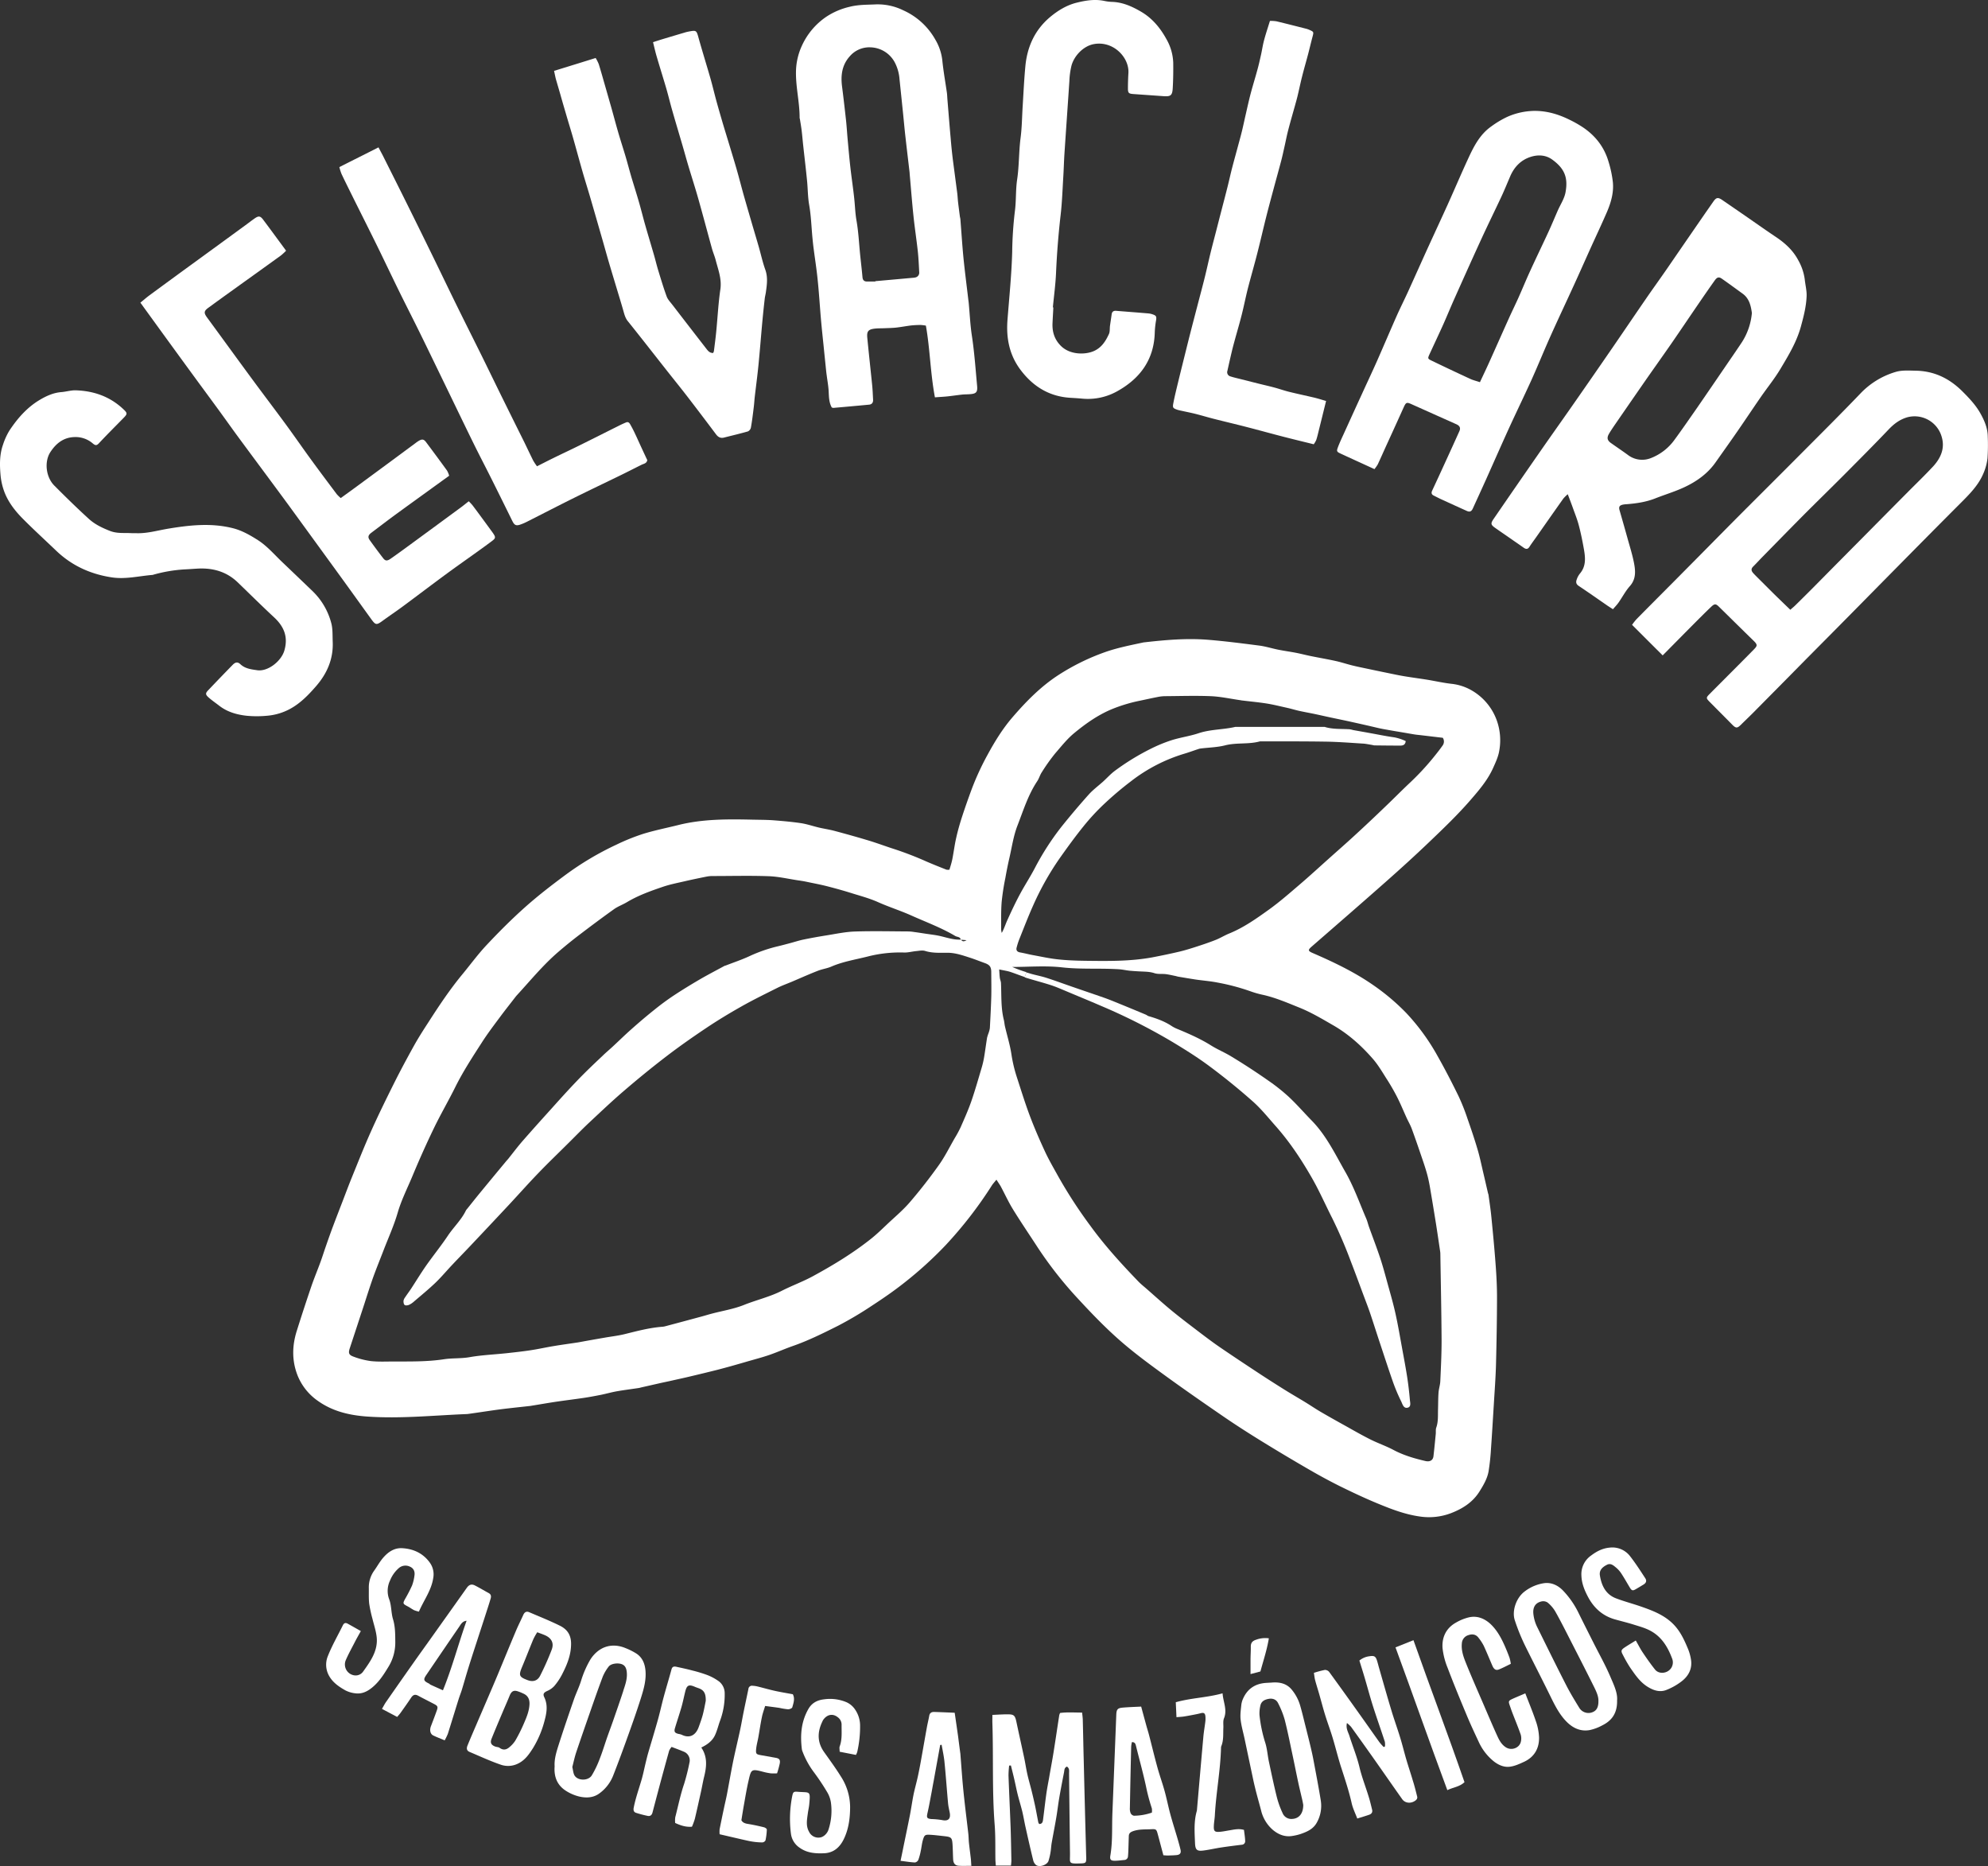
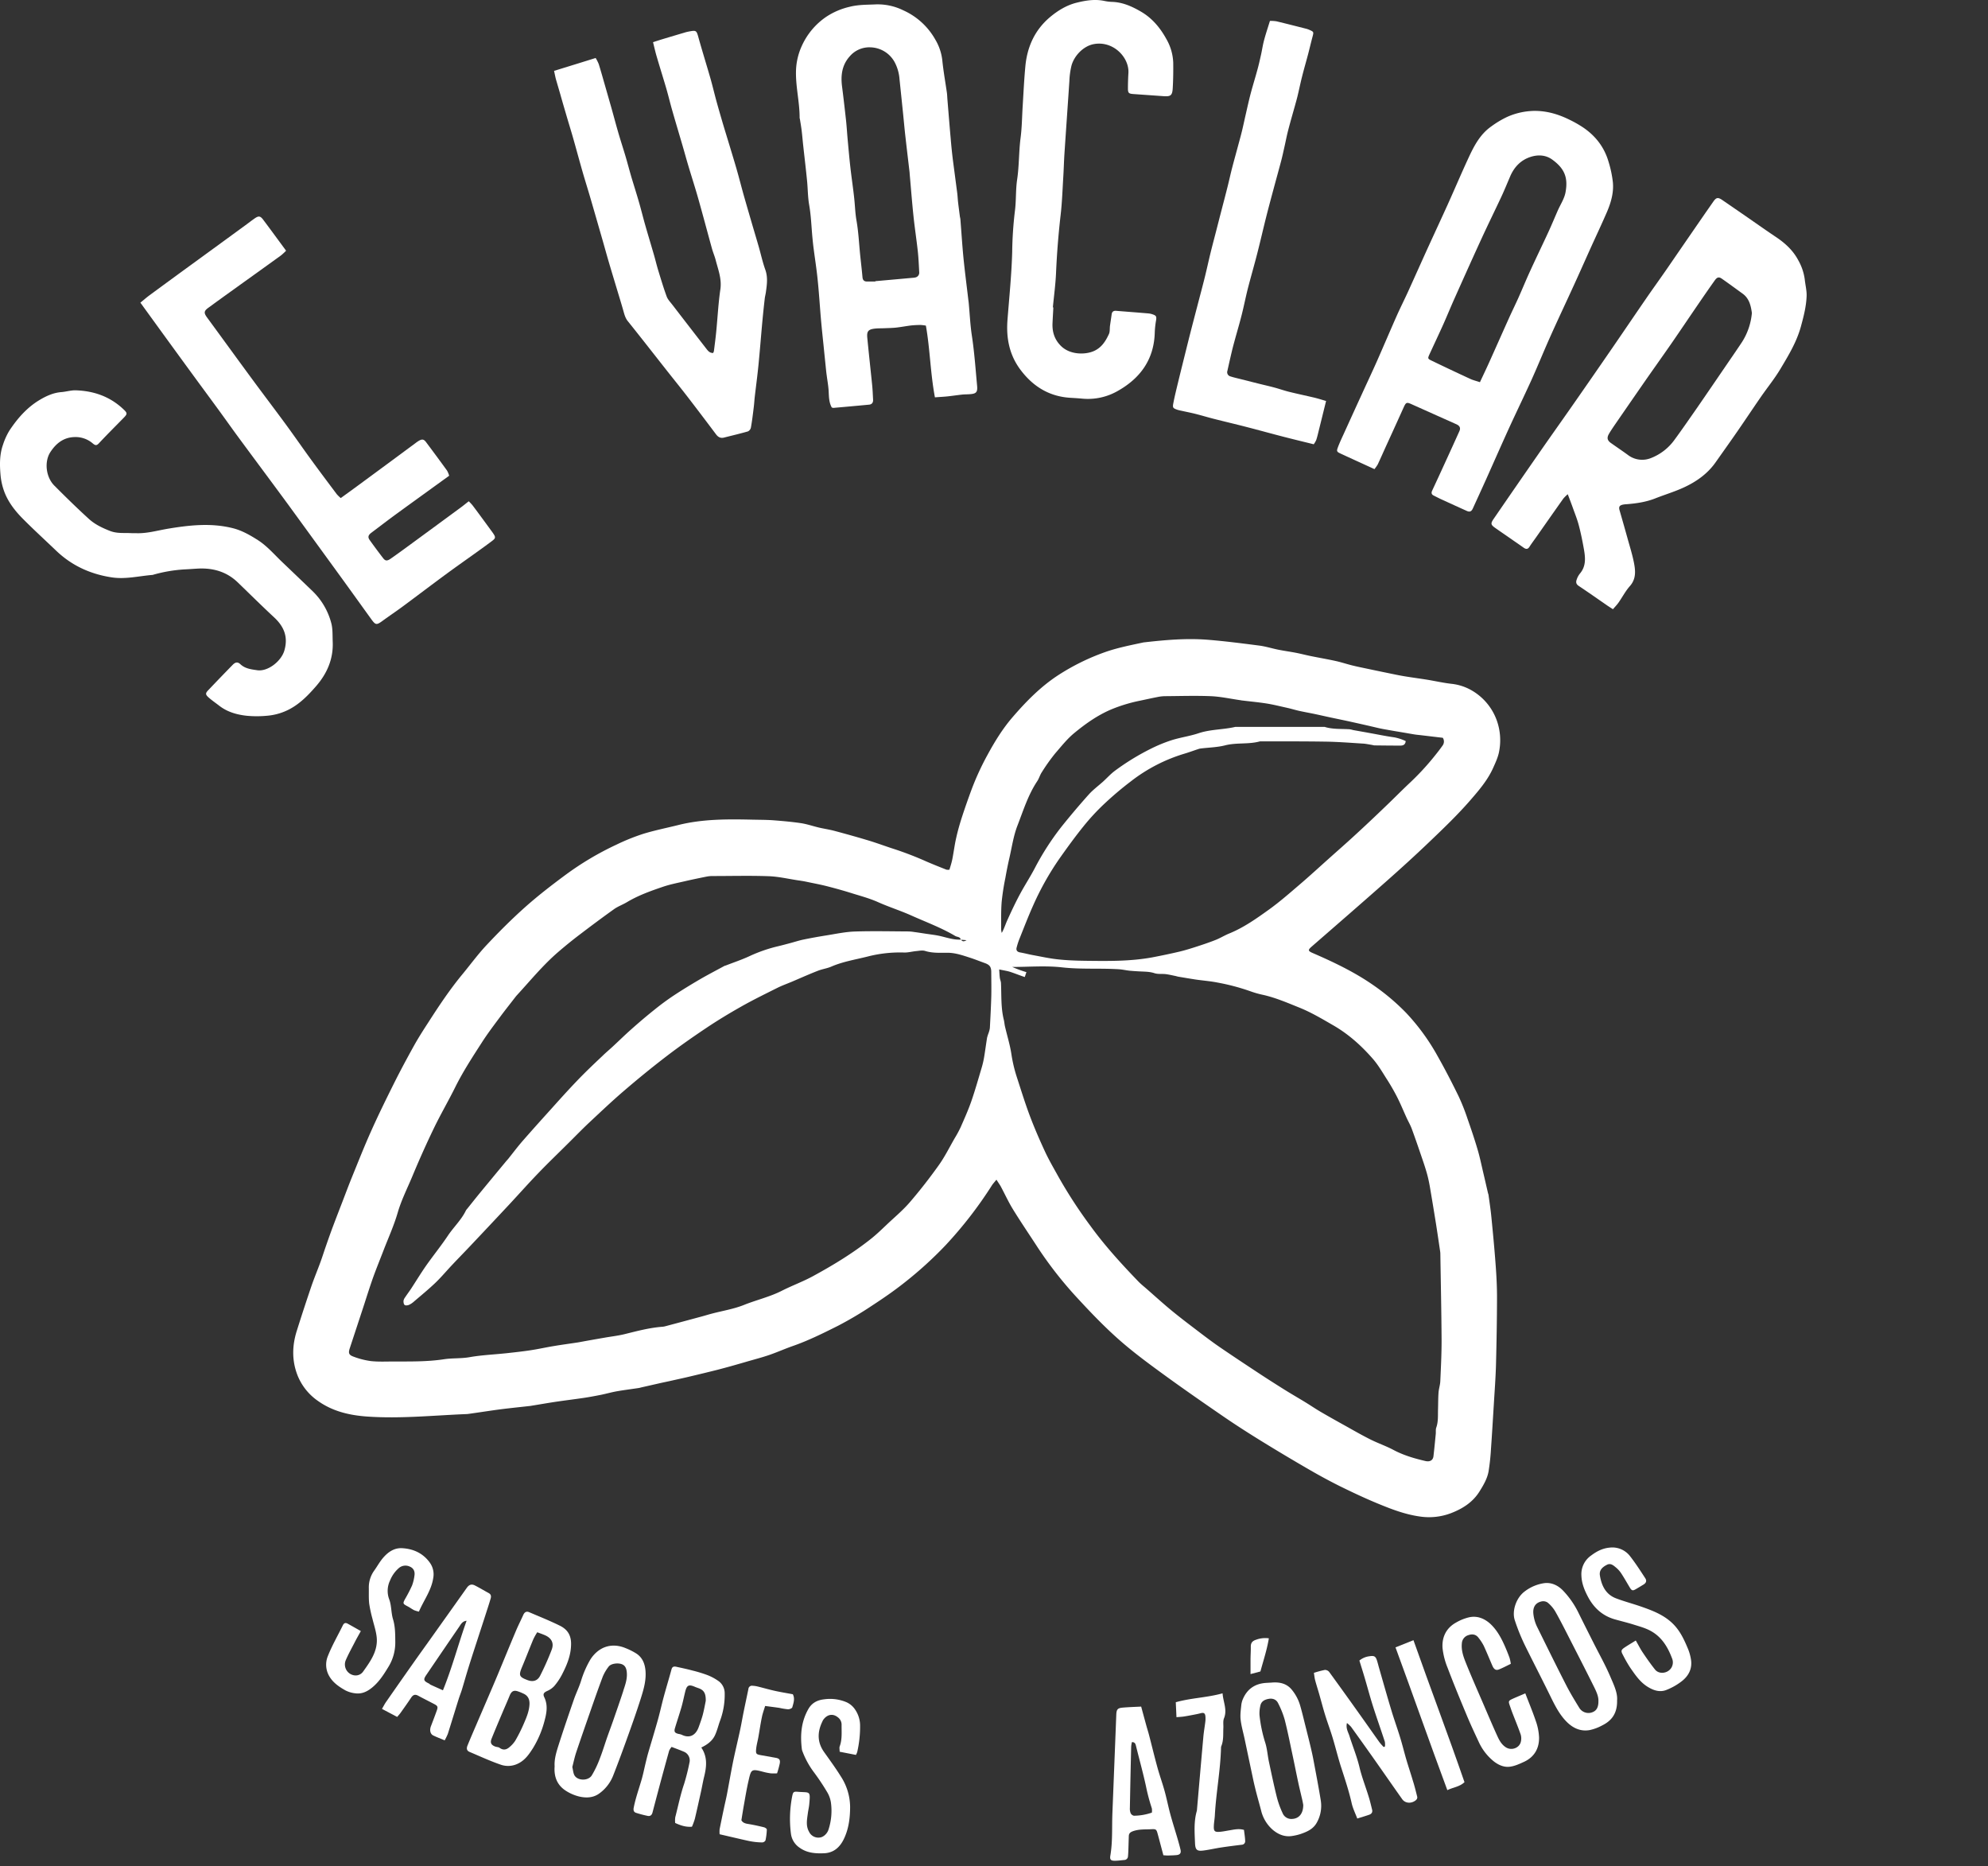
<svg xmlns="http://www.w3.org/2000/svg" viewBox="0 0 1389.17 1303.62">
  <rect x="0" y="0" width="1389.17" height="1303.62" fill="#333333" stroke="none" />
  <defs>
    <style>.cls-1{fill:#fff;}</style>
  </defs>
  <g id="Capa_2" data-name="Capa 2">
    <g id="Capa_1-2" data-name="Capa 1">
-       <path class="cls-1" d="M1389,304.91c-.07-5.76-2.26-10.94-5-15.86-3.3-6-8-10.93-12.86-15.78-9.09-9-19.69-14.08-32.46-14.3-4.67-.07-9.58-.46-13.94.83A55.7,55.7,0,0,0,1300,274.92c-13.52,14.11-27.38,27.88-41.18,41.73-14.91,15-29.93,29.91-44.87,44.89-12,12.07-23.92,24.22-35.92,36.29-11.46,11.59-23,23.1-34.43,34.68a42.78,42.78,0,0,0-3.15,4c7.14,7.14,14,14,21.39,21.35,7.53-7.6,14.47-14.64,21.44-21.66,4.13-4.13,8.25-8.29,12.48-12.32,2.37-2.24,3.25-2.13,5.42,0,8.1,7.95,16.17,15.95,24.3,23.86,2.91,2.83,2.38,3.58,0,6.06-10.25,10.43-20.61,20.72-30.91,31.09-2.45,2.5-2.44,2.86-.06,5.29,5.32,5.4,10.7,10.75,16,16.14,2.53,2.53,3.46,2.51,6,0,2.7-2.68,5.47-5.3,8.17-8q19.05-19.2,38-38.44,14.92-15,29.82-30.08c9.15-9.24,18.23-18.51,27.36-27.74,16.56-16.76,33.09-33.53,49.76-50.19,6.36-6.37,12.8-12.68,16.34-21.15a36.67,36.67,0,0,0,2.86-10.58A136,136,0,0,0,1389,304.91Zm-38.4,21.15c-5.65,6.09-11.65,11.84-17.5,17.73Q1318,359,1303,374.16q-18.33,18.48-36.64,37c-4,4-8,8-12.11,12-.93.91-2,1.73-3.22,2.84-3.85-3.72-7.55-7.27-11.21-10.86-4.42-4.37-8.82-8.79-13.24-13.2-.57-.59-1.13-1.17-1.66-1.79-1.26-1.48-1.34-2.87.12-4.32,2.15-2.13,4.17-4.37,6.27-6.52,10.09-10.27,20.12-20.56,30.26-30.75,9-9,18.12-17.88,27.1-26.89,10.38-10.45,20.79-20.86,30.95-31.53,3.79-4,7.84-7.07,13.13-8.62A19.71,19.71,0,0,1,1356,302.85C1359.74,311.94,1356.73,319.44,1350.63,326.06Z" />
      <path class="cls-1" d="M1261.12,195.2a37,37,0,0,0-4.59-13.49c-3.64-6.87-9.22-11.92-15.61-16.19s-12.58-8.64-18.86-13-12.33-8.48-18.49-12.73c-3.09-2.12-4.27-1.91-6.36,1.08l-5.58,8q-13.11,19-26.2,38.05c-5,7.28-10.22,14.45-15.22,21.73-7.81,11.34-15.52,22.73-23.31,34.07q-14,20.34-28.16,40.63c-7.4,10.62-14.92,21.15-22.3,31.78q-16.34,23.52-32.53,47.1c-2.42,3.49-2.33,4.3,1,6.64,4.34,3.06,8.71,6,13.07,9.07q3.35,2.29,6.67,4.64c1.54,1.09,2.86,1.36,4.1-.58,1.6-2.5,3.42-4.87,5.11-7.3,6.19-8.81,12.35-17.64,18.59-26.43a28.2,28.2,0,0,1,3.07-3c1.37,3.65,2.5,6.54,3.53,9.45,1.46,4.09,3.11,8.14,4.2,12.34,1.44,5.43,2.55,11,3.53,16.48,1.06,6,1.66,12-2.82,17.23a13.25,13.25,0,0,0-2.14,3.95c-.68,1.78-.63,3.29,1.32,4.58,6.8,4.53,13.46,9.22,20.17,13.85,1.13.76,2.26,1.47,3.79,2.45,1.35-1.6,2.77-3,3.91-4.65,2.67-3.79,4.81-8,7.86-11.43,4.57-5.14,4-10.91,2.84-16.7s-2.94-11.33-4.5-17q-2.71-9.71-5.5-19.36c-.65-2.29-.14-3.34,2.23-3.9a16.54,16.54,0,0,1,2.46-.3c6.93-.53,13.75-1.51,20.29-4.09,6.71-2.65,13.7-4.72,20.2-7.76,8.59-4,16.32-9.45,21.91-17.4,5.18-7.35,10.41-14.66,15.52-22.06,5.43-7.85,10.69-15.8,16.12-23.64,4.49-6.49,9.52-12.65,13.57-19.41,5.67-9.47,11.43-18.91,14.41-29.77,1.92-7,3.73-14,4-21.25C1262.57,203.08,1261.54,199.14,1261.12,195.2Zm-43.74,43.59c-3.82,5.8-7.79,11.49-11.7,17.22-6.78,9.91-13.53,19.84-20.37,29.72-5,7.16-9.92,14.32-15.08,21.34a36.62,36.62,0,0,1-16.89,13.06,16.41,16.41,0,0,1-15.94-2.41c-3.87-2.81-7.81-5.46-11.69-8.21-2.54-1.79-3-3.6-1.47-6.3,1.22-2.13,2.63-4.18,4-6.21q10.07-14.61,20.18-29.2c6.53-9.4,13.19-18.71,19.72-28.12,6.34-9.19,12.58-18.48,18.9-27.7,3.7-5.41,7.43-10.81,11.23-16.14,1.6-2.22,2.87-2.57,4.87-1.17,4.91,3.42,9.75,7,14.59,10.49,4.63,3.38,5.72,8.38,6.45,13.48A45.07,45.07,0,0,1,1217.38,238.79Z" />
      <path class="cls-1" d="M1181.51,1158.73c1.34,7-1.62,12.39-7.07,16.34a43.17,43.17,0,0,1-10.36,5.67c-4.51,1.61-8.83.12-12.85-2.4-5.27-3.28-8.59-8.31-12-13.18a92,92,0,0,1-5.09-8.86c-1.59-2.87-1.45-3.65,1.15-5.39,2.38-1.6,4.84-3,7.76-4.85,1.77,3.08,3.17,5.87,4.89,8.43,2.73,4.06,5.54,8.09,8.6,11.91,2.67,3.34,8.66,2.88,11.31-1.2a7.26,7.26,0,0,0,.51-6.73c-3-8-7.34-15.07-15.07-19.2-3.67-2-7.83-3.08-11.84-4.36-4.3-1.34-8.69-2.39-13-3.61-8.77-2.48-14.9-8.19-19-16.11-2.32-4.47-4.2-9.08-4.39-14.37a15.86,15.86,0,0,1,6.77-14.12c3.85-2.91,8-5.08,13-5.53a15.62,15.62,0,0,1,14.42,6.25c3.75,4.82,7.07,10,10.41,15.11,1.2,1.86.62,3.34-1.24,4.47s-3.72,2.27-5.61,3.34-2.63.86-3.89-1.19c-1.91-3.16-3.7-6.38-5.71-9.48a19,19,0,0,0-3.7-4.34c-1.84-1.51-3.84-3.54-6.52-2.21-3,1.49-5.68,3.68-5,7.58,1.13,7,4.06,13.13,11.16,15.87,5.7,2.18,11.64,3.72,17.42,5.73,9.17,3.18,18.15,6.64,24.64,14.49,3.8,4.59,6.16,9.93,8.41,15.31A32.83,32.83,0,0,1,1181.51,1158.73Z" />
      <path class="cls-1" d="M1125,1170.72c-3.39-7.86-7.62-15.35-11.47-23-3.5-6.94-7-13.84-10.43-20.81a61.18,61.18,0,0,0-10.85-15.69c-3.58-3.72-8.11-5.87-13.19-5.22a29.49,29.49,0,0,0-13.75,5.87c-6,4.53-8.93,13.79-6.79,20.08a138.67,138.67,0,0,0,7.21,17.78c5.48,11.1,11.16,22.09,16.63,33.21,3.39,6.85,6.55,13.82,11.91,19.43,4.5,4.71,9.92,7.41,16.48,6.29a32.3,32.3,0,0,0,8.8-3.27c6.65-3.26,10.62-8.43,10.43-17.39C1130.48,1182.47,1127.48,1176.57,1125,1170.72Zm-12.29,25.47a7.54,7.54,0,0,1-9.28-3.31c-3.15-5.11-6.26-10.25-9-15.59-6.84-13.35-13.45-26.8-20.09-40.26a27.22,27.22,0,0,1-2.88-9.81c-.39-4.47,1.48-7.57,5.84-8.48a5.48,5.48,0,0,1,4.18.84,23.72,23.72,0,0,1,5.27,6.13c3.64,6.42,6.94,13,10.29,19.56,5.6,10.93,11.19,21.84,16.66,32.83,1.69,3.41,3.37,6.9,3.24,10.24C1117,1192.75,1115.6,1195.14,1112.67,1196.19Z" />
      <path class="cls-1" d="M1127.06,127.52a76.39,76.39,0,0,0-3-14.38c-3-10.41-9.29-18.47-18.27-24.4a80.8,80.8,0,0,0-8.85-5c-7.82-3.89-16-6.35-24.81-6.27a48.22,48.22,0,0,0-19,4.22,67.27,67.27,0,0,0-11.14,6.69c-7.76,5.46-12,13.63-15.84,21.94-5,10.77-9.61,21.68-14.5,32.51-4.5,9.92-9.11,19.82-13.64,29.73-4.7,10.32-9.31,20.67-14,31-2.68,5.85-5.57,11.58-8.18,17.45-4.57,10.34-9,20.77-13.56,31.11-3.49,7.87-7.18,15.64-10.73,23.46-4.16,9-8.26,18.08-12.39,27.13-1.46,3.22-3,6.42-4.23,9.72-1.05,2.77-.82,3.19,1.74,4.39,7.76,3.6,15.54,7.13,23.78,10.91a28,28,0,0,0,2.32-3.32c2.12-4.54,4.13-9.14,6.22-13.71,4-8.71,7.94-17.4,11.88-26.12,1.59-3.5,2.07-3.74,5.48-2.21q15.64,7,31.3,14c2.47,1.11,3.14,2.64,2.12,4.91q-5.2,11.54-10.47,23c-2.81,6.19-5.68,12.35-8.54,18.51-.69,1.5-.48,2.64,1.06,3.39,2,1,3.88,2,5.86,2.88,5.81,2.66,11.61,5.33,17.43,7.93,1.91.83,3.1.31,4-1.6q4.88-10.61,9.68-21.25c5.3-11.84,10.51-23.71,15.89-35.5,5.07-11.05,10.39-22,15.39-33,4.72-10.45,9-21.08,13.7-31.52,5.3-11.81,10.85-23.51,16.22-35.28,3.85-8.41,7.6-16.88,11.4-25.31,3.88-8.59,7.91-17.09,11.64-25.73C1125.73,141.41,1127.69,134.6,1127.06,127.52Zm-33.12,6.9c-.82,4.43-3.57,8.5-5.44,12.75-2.19,5-4.27,10.05-6.56,15-4.23,9.16-8.63,18.22-12.82,27.4-2.74,5.95-5.2,12-7.88,18-2.23,5-4.64,9.86-6.87,14.82-4.6,10.2-9.11,20.42-13.7,30.61-2,4.46-4.14,8.88-6.52,14-2.49-.85-4.73-1.36-6.78-2.31q-13.53-6.24-26.93-12.72c-2.88-1.37-2.86-1.56-1.45-4.66,3.19-6.95,6.47-13.85,9.6-20.82,2.67-6,5.14-12.06,7.8-18,6.17-13.8,12.35-27.6,18.66-41.33,4.55-9.92,9.37-19.71,14-29.58,2.2-4.72,4.16-9.54,6.2-14.3,2.82-6.59,7.44-11.46,14.29-13.67,5.14-1.65,10.52-1.41,15,1.79C1093.48,117.82,1095.81,124.31,1093.94,134.42Z" />
      <path class="cls-1" d="M1075.46,1213.64c.17,7.7-3.23,13.8-10.44,17.15-3.32,1.53-6.87,3.18-10.43,3.49-3.91.37-7.71-1.35-10.93-3.92a37.27,37.27,0,0,1-10.39-13.54c-3-6.4-6-12.82-8.69-19.34-4.47-10.71-8.9-21.43-13-32.27a50.39,50.39,0,0,1-3.56-13.8c-.53-7.05,2.08-13.9,9.64-18a33.3,33.3,0,0,1,9.1-3.6c5.76-1.18,10.82,1,15,4.94,4.27,4.13,7.12,9.26,9.52,14.63,1.29,2.87,2.46,5.8,3.54,8.74a29.39,29.39,0,0,1,.9,4.25c-2.91,1.39-5.54,2.82-8.31,3.92-2.17.86-3.53-.13-4.65-2.78-2-4.63-3.89-9.3-6-13.86a33.18,33.18,0,0,0-3.6-5.48c-1.81-2.45-4.39-2.79-7-1.88a6.33,6.33,0,0,0-4.64,5.68c-.55,5.16,1.22,9.82,3.06,14.37,3.87,9.6,8.07,19.06,12.16,28.56,3.19,7.4,6.3,14.8,9.66,22.11,1.34,2.93,2.94,5.8,5.87,7.68,3.95,2.53,9.61.48,10.51-4.08a9.74,9.74,0,0,0-.16-4.89c-1.84-5.26-4-10.43-6-15.64-.48-1.27-.91-2.56-1.36-3.85-1.41-4-1.41-4,2.59-5.82,2.46-1.08,5-2.13,8-3.43,2.61,6.84,5.16,12.86,7.22,19A39.49,39.49,0,0,1,1075.46,1213.64Z" />
      <path class="cls-1" d="M1023.36,1245.06c-3.63,3.32-7.85,3.51-12,5.54-12.42-33.44-24-66.54-36.22-99.75l12.56-5C999.53,1179.39,1012,1212.09,1023.36,1245.06Z" />
      <path class="cls-1" d="M990.27,1255c.36,1.39-.33,2.29-1.48,3.06-3,2.06-7,1.69-9-1.2-6.95-9.8-13.76-19.66-20.68-29.46q-7.44-10.53-15-21a23.13,23.13,0,0,0-2.89-2.7c-.93,3.73.89,6.36,1.74,9.06,2.28,7.27,5.21,14.3,7,21.77,1.63,6.9,4.27,13.56,6.35,20.34,1,3.12,1.72,6.3,2.51,9.46.43,1.81-.53,2.95-2.13,3.48-2.58.9-5.2,1.65-8.26,2.62-1.4-3.72-3.13-7.16-3.94-10.83-1.9-8.41-4.62-16.57-7.27-24.76-2.23-6.85-3.9-13.9-6-20.82-1.53-5.09-3.4-10.07-5-15.14s-2.92-10.26-4.39-15.39c-.94-3.28-2-6.52-2.87-9.82-.41-1.53-.53-3.17-.84-5a65.54,65.54,0,0,1,7.71-2.06,3.9,3.9,0,0,1,3,1.44q12.36,17,24.55,34.2c3.48,4.88,6.9,9.8,10.39,14.67.92,1.26,2,2.36,3.07,3.55.29-.1.6-.23.91-.33a11.28,11.28,0,0,0-.05-3.34c-2.7-8.31-5.65-16.53-8.3-24.86-2.18-6.87-4-13.84-6.07-20.75-1.08-3.67-2.25-7.32-3.42-11.12a13.51,13.51,0,0,1,7-3c3.39-.55,4.41,0,5.41,3.35.56,1.83,1,3.69,1.55,5.53,2.68,9.31,5.3,18.65,8.1,27.93,2,6.78,4.44,13.43,6.5,20.21,1.54,5,2.74,10,4.2,15s3.22,10.16,4.72,15.29C988.53,1247.91,989.37,1251.49,990.27,1255Z" />
      <path class="cls-1" d="M916.55,661.31c17.46-15.19,34.94-30.35,52.29-45.7,10-8.84,19.89-17.83,29.54-27.05,10.08-9.63,20.17-19.25,29.33-29.84,5.93-6.83,11.75-13.68,15.52-21.94,1.8-4,3.73-8.07,4.41-12.3a41.15,41.15,0,0,0-1.3-19.94,39.64,39.64,0,0,0-18.16-22.34,35.78,35.78,0,0,0-14-4.49c-5.67-.65-11.27-1.93-16.92-2.86-5.27-.84-10.56-1.53-15.82-2.4-3.79-.62-7.56-1.43-11.33-2.21q-7.2-1.47-14.39-3c-3.61-.76-7.23-1.48-10.81-2.37-3.85-.95-7.6-2.22-11.46-3.07-5.73-1.27-11.55-2.25-17.31-3.42-3.5-.71-7-1.63-10.45-2.31-4.17-.8-8.37-1.37-12.51-2.2-4.4-.88-8.71-2.27-13.15-2.85-12-1.55-24-3.1-36-4.07-15-1.2-29.89.14-44.79,1.83a5.37,5.37,0,0,0-.8.15c-8.92,1.91-17.82,3.65-26.5,6.73a155.66,155.66,0,0,0-32.11,15.78c-12.39,8-22.62,18.4-32.14,29.44-6.94,8-12.56,17.12-17.64,26.48a187,187,0,0,0-11.24,24.47c-2.37,6.42-4.64,12.87-6.75,19.38-1.49,4.65-2.83,9.38-3.89,14.14-1.13,4.94-1.74,10-2.73,15-.48,2.4-1.25,4.74-2,7.21a6.49,6.49,0,0,1-2.08,0c-4.68-1.84-9.36-3.7-14-5.71a234,234,0,0,0-22.09-8.56c-5.82-1.85-11.53-4-17.37-5.81-8.07-2.46-16.24-4.73-24.4-6.92-3.67-1-7.48-1.55-11.21-2.41-4.23-1-8.39-2.46-12.66-3.1-6.38-.94-12.79-1.49-19.21-2-4.79-.34-9.61-.32-14.44-.43-17.4-.39-34.81-.53-51.87,3.72-8.21,2.05-16.54,3.7-24.62,6.18a147.3,147.3,0,0,0-18.92,7.64,208.55,208.55,0,0,0-35.35,21c-9.63,7.13-19.11,14.42-28.09,22.41-9.48,8.43-18.42,17.39-27.07,26.6-5.87,6.24-11,13.21-16.41,19.82-9,10.79-16.74,22.42-24.3,34.18-3.42,5.26-6.81,10.54-9.87,16-4.89,8.8-9.68,17.69-14.18,26.69-5.49,11-10.9,22-15.9,33.18-4.81,10.7-9.11,21.64-13.54,32.5-2.3,5.68-4.44,11.43-6.64,17.14-2.27,5.87-4.54,11.74-6.75,17.62-1.62,4.34-3.15,8.69-4.67,13.06-1.32,3.74-2.48,7.52-3.84,11.24-2.1,5.76-4.48,11.42-6.46,17.22q-5.27,15.5-10.17,31.08c-3.2,10.22-3.42,20.54.46,30.63a39.49,39.49,0,0,0,14.57,18.29c10.25,7.24,22,9.93,34.29,10.79,23.26,1.62,46.43-.83,69.62-1.74a10.23,10.23,0,0,0,1.24-.14c7.32-1,14.64-2.18,22-3.15,6.93-.89,13.89-1.58,20.84-2.37.28,0,.55-.07.82-.12,6.19-1,12.36-2.1,18.57-3s12.25-1.63,18.37-2.54c3.91-.59,7.83-1.33,11.72-2.1,3.72-.76,7.38-1.81,11.14-2.48,5.12-.9,10.27-1.53,15.41-2.31a13.56,13.56,0,0,0,1.59-.38c4.41-1,8.81-2,13.23-3,3-.67,6.09-1.28,9.15-2,4.1-.91,8.24-1.8,12.32-2.79,6.27-1.48,12.52-3,18.77-4.57,3.79-1,7.56-2,11.35-3.08,3.16-.9,6.32-1.79,9.46-2.72,5.12-1.48,10.26-2.81,15.28-4.53,5.51-1.89,10.87-4.3,16.37-6.23,11-3.82,21.37-9,31.68-14.16a252.8,252.8,0,0,0,23.88-14.16c7.87-5.13,15.63-10.48,23-16.35a269.58,269.58,0,0,0,28-25.45A286.25,286.25,0,0,0,693.19,828c.77-1.17,1.75-2.18,3.1-3.87,1.39,2.17,2.27,3.38,3,4.68,2.9,5.41,5.44,11,8.66,16.21,5.51,8.93,11.42,17.59,17.12,26.38a273.12,273.12,0,0,0,28.54,36.24c8.93,9.67,18.1,19.2,27.95,27.93,9.64,8.55,20.06,16.28,30.49,23.88,14.07,10.27,28.4,20.2,42.76,30.06,8.74,6,17.69,11.72,26.71,17.28,11,6.78,22.06,13.37,33.21,19.82,7.07,4.1,14.25,8,21.56,11.65,8.9,4.37,17.9,8.61,27.06,12.37s18.45,7.32,28.43,8.75a43.18,43.18,0,0,0,22.18-2.29c8.2-3.17,15.3-7.69,20-15.33,2.69-4.31,5.28-8.73,6.2-13.74a151.17,151.17,0,0,0,1.71-15.93c.75-10.43,1.34-20.86,2-31.28.55-9.21,1.26-18.4,1.5-27.6.4-15.68.68-31.37.71-47.05,0-7.69-.42-15.4-1-23.07-.81-11-1.86-21.91-2.94-32.85-.5-5.18-1.3-10.33-2-15.49a8.5,8.5,0,0,0-.35-1.19c-1.08-4.64-2.13-9.31-3.23-13.95-1.33-5.58-2.46-11.22-4.1-16.71-2.11-7.19-4.53-14.3-7-21.37a145.58,145.58,0,0,0-6.19-15.61c-4.58-9.39-9.38-18.72-14.54-27.84a149.88,149.88,0,0,0-22.08-30.41,153.34,153.34,0,0,0-23.12-19.51c-13.2-9.17-27.74-16.09-42.48-22.47C913.92,664.31,913.94,663.6,916.55,661.31ZM692.69,696c-.2,7.41-.61,14.81-1,22.23a16.59,16.59,0,0,1-.94,3.56,30.39,30.39,0,0,0-1,3.13c-.74,4.6-1.33,9.21-2.1,13.79a62.82,62.82,0,0,1-1.67,7.15c-2.35,7.89-4.58,15.8-7.26,23.54-2.17,6.2-4.86,12.2-7.5,18.21a82.48,82.48,0,0,1-4.11,7.57c-3.64,6.3-6.87,12.89-11.07,18.77-6.35,8.92-13.1,17.59-20.24,25.9-4.69,5.47-10.3,10.17-15.59,15.14-3.77,3.57-7.52,7.23-11.57,10.45-12.6,10-26.26,18.31-40.38,26-7.11,3.89-14.73,6.64-21.87,10.27-8.5,4.32-17.74,6.41-26.49,9.92-7.16,2.87-15,4.11-22.5,6.09-2.25.58-4.46,1.29-6.71,1.89q-12.84,3.48-25.72,6.9a11.51,11.51,0,0,1-2,.36c-9,.66-17.75,3-26.54,5.18-4.61,1.12-9.39,1.65-14.09,2.48-5.76,1-11.53,2-17.29,3.08l-1.22.21c-5.69.86-11.4,1.63-17.07,2.58-5.36.89-10.69,2.1-16.08,2.9-5.67.86-11.39,1.48-17.1,2.1-8.46.9-17,1.24-25.4,2.72-6,1.07-12.1.55-18,1.47-11.74,1.78-23.54,1.53-35.34,1.56-5.23,0-10.49.28-15.66-.29a54.81,54.81,0,0,1-12.23-3.13c-3.28-1.19-3.6-2.58-2.54-5.82q5-15.2,10-30.39c2-6.23,4-12.52,6.17-18.7,2.36-6.56,5-13,7.5-19.52,3.35-8.67,7.23-17.2,9.82-26.12s6.85-17.26,10.41-25.82q6.94-16.71,14.79-33c4.76-9.88,10.31-19.36,15.17-29.18,5.4-10.83,12-20.89,18.5-31,3.92-6.11,8.31-11.89,12.64-17.7,3.58-4.84,7.34-9.54,11-14.29.25-.32.52-.63.79-.92,9.46-10.29,18.33-21.17,29-30.32,4.65-4,9.44-7.9,14.32-11.62,8.05-6.12,16.16-12.2,24.39-18.07,2.75-2,6-3.15,9-4.9,8-4.82,16.79-7.95,25.58-10.93,4.76-1.6,9.76-2.58,14.67-3.71,5.2-1.21,10.43-2.29,15.66-3.34a22.84,22.84,0,0,1,4.53-.38c12.92,0,25.87-.35,38.78.12,6.81.24,13.57,1.84,20.33,2.86,1.89.27,3.81.56,5.67.94,4.67,1,9.37,1.86,14,3,5.69,1.45,11.39,3,17,4.75,6.47,2.06,13.06,3.73,19.33,6.52,7.72,3.46,15.86,6,23.58,9.48,10.24,4.58,20.81,8.47,30.49,14.22,1.29.75,3.38.46,3.84,2.49h.16l.07.14,3.82.29c-2.09,1.22-3,.86-3.82-.29l-.2,0a.42.42,0,0,0,0-.12c-5.7.33-11-1.89-16.41-2.89-2.56-.46-5.13-.77-7.72-1.15-2.84-.43-5.66-.88-8.5-1.26a29.78,29.78,0,0,0-4.1-.39c-12.52-.06-25-.37-37.56.06-6.68.25-13.31,1.71-20,2.76-5.26.84-10.53,1.79-15.76,2.87-3.05.64-6,1.62-9.06,2.43s-5.8,1.56-8.73,2.25a104.32,104.32,0,0,0-20.07,7c-5.33,2.46-10.93,4.32-16.43,6.46a5.07,5.07,0,0,0-.76.22c-5.9,3.2-11.85,6.28-17.63,9.65-6,3.51-12,7.18-17.8,11-4.66,3.1-9.2,6.45-13.58,10-5.48,4.37-10.79,8.89-16,13.52-4.53,4-8.83,8.23-13.25,12.32-2.33,2.15-4.75,4.16-7,6.37C415,743.31,409,749,403.35,754.91c-6.16,6.41-12.09,13-18.05,19.65-6.71,7.41-13.39,14.85-20,22.4-3.49,4-6.7,8.28-10,12.41-.6.75-1.27,1.44-1.88,2.18q-9.21,11.1-18.35,22.2c-2.85,3.49-5.64,7-8.47,10.55a8.33,8.33,0,0,0-1,1.29c-3.17,6.62-8.6,11.63-12.64,17.67-4.78,7.16-10.23,13.85-15.19,20.91-3.6,5.16-6.88,10.56-10.33,15.85-1.35,2.06-2.83,4-4.21,6.09a6.37,6.37,0,0,0-1.25,2.51c-.09,1,.08,2.42.73,3s2.09.33,3,0a13.28,13.28,0,0,0,3.41-2.23c5.1-4.37,10.32-8.62,15.16-13.25,4.16-4,7.83-8.42,11.79-12.6,4.23-4.49,8.55-8.88,12.78-13.37q13.56-14.33,27-28.72c6.9-7.4,13.63-15,20.66-22.26,6.83-7.11,14-13.94,20.95-20.88,4.68-4.63,9.25-9.36,14.05-13.87,8.11-7.58,16.17-15.24,24.59-22.45,9.67-8.3,19.54-16.37,29.63-24.09,9.14-7,18.59-13.6,28.16-20,7.86-5.25,16-10.15,24.19-14.78s16.69-8.77,25.13-13c3.27-1.63,6.75-2.86,10.11-4.28,6-2.55,12-5.24,18.14-7.63,3-1.2,6.4-1.63,9.39-2.92,8.1-3.51,16.79-4.89,25.23-7a91.1,91.1,0,0,1,25.69-2.86c2.82.09,5.69-.74,8.53-1,2-.19,4.27-.67,6.14-.1,5.12,1.6,10.35,1.29,15.54,1.27,5.61,0,10.73,1.82,15.91,3.49,3.5,1.14,6.91,2.51,10.37,3.75,3.27,1.19,4.35,2.64,4.4,6C692.69,684.48,692.82,690.22,692.69,696ZM931.5,716.21c10.74,6.17,19.73,14.24,27.76,23.43,3.67,4.2,6.55,9.12,9.56,13.87a147.46,147.46,0,0,1,7.39,12.77c2.48,4.85,4.52,9.89,6.79,14.85,1.16,2.49,2.57,4.89,3.51,7.45,2.5,6.8,4.84,13.66,7.18,20.53,1.21,3.49,2.37,7,3.37,10.55.85,3,1.51,6.11,2.06,9.19q2.22,13,4.3,26c1,6.34,1.92,12.68,2.86,19a12.09,12.09,0,0,1,.2,2.07c.32,20.22.75,40.42.87,60.64,0,9.48-.47,19-.91,28.46-.12,2.56-1,5.09-1.21,7.67-.3,3.84-.25,7.71-.36,11.55-.16,4.39.27,8.79-1.24,13.08-.5,1.36-.21,3-.36,4.51-.51,5.18-1,10.37-1.61,15.55-.33,2.77-2.47,4-5.52,3.32-7.74-1.79-15.32-4-22.41-7.76-5.05-2.7-10.54-4.58-15.7-7.12-5.61-2.79-11.09-5.9-16.59-9-6.21-3.44-12.42-6.9-18.55-10.48-3.66-2.13-7.16-4.54-10.77-6.74-4.91-3-9.91-5.87-14.79-8.92q-8-5-15.93-10.17c-9.39-6.18-18.75-12.35-28-18.67-4.88-3.3-9.59-6.83-14.29-10.39-6.54-5-13.1-9.9-19.45-15.09-6.15-5-12.06-10.38-18-15.59-2.15-1.89-4.44-3.67-6.4-5.73C783.46,882.79,772,870.23,762,856.46A328.58,328.58,0,0,1,739.57,822c-3.17-5.73-6.51-11.42-9.28-17.36-3.85-8.31-7.52-16.74-10.75-25.33-3.31-8.82-6.08-17.86-9-26.82a99.88,99.88,0,0,1-3.84-16.35c-1-6.47-3-12.79-4.47-19.19-.33-1.46-.41-3-.77-4.45-2.14-8.49-1.59-17.18-2-25.78-.08-1.22-.65-2.39-.8-3.61-.22-1.71-.28-3.43-.44-5.85,3.19.68,5.51,1,7.67,1.68,3.42,1.12,6.77,2.5,10.2,3.63l1.14-3.42a80.15,80.15,0,0,1-9.88-3.63c11.54,0,23.21-1,34.63.27,13.34,1.52,26.64.5,39.93,1.34,2.46.16,4.88.73,7.32,1,2.72.25,5.47.43,8.21.55,3.14.15,6.22.17,9.31,1.2,2.41.79,5.21.35,7.79.65,2.26.28,4.52.83,6.77,1.28.68.14,1.33.38,2,.5,4.06.67,8.1,1.37,12.19,2,5.12.74,10.32,1.12,15.39,2.13a149.18,149.18,0,0,1,22.92,6.09,67.82,67.82,0,0,0,9.07,2.55c8.71,2,16.82,5.52,25.06,8.83S923.77,711.75,931.5,716.21Zm-23.21-98.36c-7.08,6.06-14.1,12.22-21.64,17.64-8.76,6.28-17.63,12.56-27.74,16.67-3.17,1.29-6.1,3.13-9.26,4.4-4.28,1.71-8.69,3.19-13.08,4.62-4,1.3-8.09,2.59-12.19,3.58-6.25,1.48-12.56,2.78-18.86,4-15.52,2.89-31.21,2.65-46.88,2.46-6.45-.08-12.95-.31-19.36-1-5.84-.61-11.59-1.9-17.37-2.95-3.09-.56-6.12-1.39-9.2-1.92-1.93-.35-2.73-1.5-2.36-3.17a50,50,0,0,1,2.28-6.95c3-7.49,5.88-15,9.18-22.37a197.73,197.73,0,0,1,18.48-33c5.38-7.62,10.85-15.18,16.69-22.42a153.94,153.94,0,0,1,14.5-15.71,231.62,231.62,0,0,1,18.78-15.9,114.58,114.58,0,0,1,37-19.19c3.41-1,6.75-2.24,10.11-3.35a8.82,8.82,0,0,1,1.6-.38c5.72-.71,11.56-.79,17.09-2.2,8-2.05,16.22-.59,24.12-2.72a1.34,1.34,0,0,1,.4-.06c15.26,0,30.52-.06,45.79.18,8.65.13,17.32.82,25.95,1.36,2.17.12,4.33.62,6.47.94a9.69,9.69,0,0,0,1.62.33c6,.07,12.1.15,18.15.14,1.88,0,3.51-.62,3.71-3.17a33.46,33.46,0,0,0-7.72-2.55l-1.17-.18c-5.41-.78-10.77-1.9-16.16-2.86-2-.38-4-.72-6.05-1.09s-3.75-.67-5.63-1a20,20,0,0,0-2.41-.55c-5.87-.39-11.82.12-17.55-1.68q-31.18,0-62.32,0c-8.52,2-17.39,1.64-25.81,4.47-6,2-12.49,2.88-18.61,4.79a103.51,103.51,0,0,0-14.43,5.9,167.58,167.58,0,0,0-25.17,15.38c-3.08,2.26-5.67,5.17-8.5,7.75-3.37,3-7.06,5.73-10.05,9.08q-9.7,10.85-18.84,22.25A186.32,186.32,0,0,0,723,606.68c-3.13,5.94-6.79,11.56-10,17.48s-6.19,12.24-9,18.45c-1.36,2.94-2.27,6.09-4,9.14a15,15,0,0,1-.43-2.53c.06-6.33-.14-12.68.36-19a167.39,167.39,0,0,1,2.62-17c.83-4.73,1.77-9.43,2.85-14.11,1.71-7.45,2.8-15.17,5.54-22.25,4.1-10.55,7.45-21.51,13.84-31.09,1.29-1.93,1.9-4.3,3.17-6.23a130.41,130.41,0,0,1,9.55-13.4c4.11-4.72,8-9.71,12.88-13.79,8.16-6.74,16.64-12.77,26.5-16.9a109,109,0,0,1,20-6c3.88-.81,7.76-1.69,11.64-2.44a29,29,0,0,1,5.32-.66c10.72-.07,21.47-.43,32.17,0,7,.29,13.87,1.84,20.79,2.82.26,0,.53.14.82.15,5.82.71,11.67,1.24,17.47,2.15,4.85.78,9.64,2,14.44,3.05,2.79.62,5.52,1.48,8.31,2.1,3.6.79,7.23,1.43,10.83,2.18,4,.85,8,1.78,12,2.62,4.7,1,9.39,1.94,14.09,3,4.52,1,9,2,13.54,3.06,2.67.61,5.31,1.29,8,1.79,3,.55,6,1.07,9,1.59,2,.32,4,.67,6,1,2.42.41,4.84.86,7.27,1.24,1.35.22,2.71.33,4.07.48,5.28.62,10.53,1.26,15.55,1.84a4.7,4.7,0,0,1-.19,5.49c-1.58,2.24-3.25,4.42-5,6.58a180.61,180.61,0,0,1-18.35,19.87c-5.58,5.27-10.95,10.74-16.48,16-7,6.74-14.1,13.45-21.25,20-5.93,5.48-12,10.78-18,16.14C922,605.68,915.27,611.89,908.29,617.85Z" />
      <path class="cls-1" d="M922.94,1257.88c-1.53-9.47-3.35-18.88-5.12-28.29-.59-3.24-1.34-6.44-2.09-9.64-1.1-4.61-2.27-9.22-3.43-13.82-1.24-4.92-2.39-9.87-3.81-14.74a30.73,30.73,0,0,0-5.67-10.77c-3.69-4.65-8.8-5.65-14.38-5.15-1.39.09-2.75.14-4.14.24-7.3.59-12.59,4.13-15.61,10.84a14.84,14.84,0,0,0-1.31,4.72c-.34,3.37-.84,6.83-.45,10.15.51,4.46,1.8,8.83,2.74,13.23q3.06,14.49,6.11,28.93c.63,2.92,1.35,5.85,2.09,8.76,1.07,4.09,2.23,8.17,3.31,12.27a25.78,25.78,0,0,0,8.32,13.81c3.91,3.24,8.42,5.06,13.63,4.17a36.19,36.19,0,0,0,5.6-1.31c4.55-1.57,8.93-3.43,11.42-8A23.8,23.8,0,0,0,922.94,1257.88Zm-20.64,12.85a6.55,6.55,0,0,1-6.09-4.16,63.84,63.84,0,0,1-4-11.14c-2-8.07-3.73-16.24-5.45-24.38-1-4.54-1.25-9.26-2.65-13.64a97,97,0,0,1-4-19.21,23.35,23.35,0,0,1,.57-6.47c.59-3.18,3-4.39,5.86-4.9s5.35.46,6.59,3.06a62.45,62.45,0,0,1,4.54,11.31c2.11,8.22,3.75,16.55,5.52,24.84,1.37,6.4,2.62,12.82,4,19.22.88,4.15,1.92,8.26,2.86,12.39.29,1.33.52,2.69.63,3.24C910.71,1267.29,907.4,1270.77,902.3,1270.73Z" />
      <path class="cls-1" d="M926.64,280.13c-1.79,7.23-3.48,14.13-5.2,21-.52,2.11-1,4.25-1.7,6.31a16.64,16.64,0,0,1-1.73,2.93c-7.24-1.79-14.12-3.45-21-5.22-8.57-2.2-17.1-4.58-25.67-6.78-7.68-2-15.37-3.78-23-5.73-4.36-1.1-8.66-2.41-13-3.51-3.29-.82-6.61-1.46-9.91-2.2a24.72,24.72,0,0,1-2.79-.69c-3-1.08-3.34-1.41-2.75-4.52.94-4.94,2.18-9.83,3.35-14.73,1.45-6,2.94-11.95,4.42-17.92,1.43-5.71,2.83-11.42,4.29-17.12,1.62-6.33,3.29-12.66,4.94-19s3.37-12.71,4.95-19.08c1.43-5.7,2.65-11.44,4.05-17.16s3-11.65,4.49-17.48q1.36-5.34,2.75-10.69c1.55-6,3.12-11.89,4.61-17.86,1.07-4.23,2-8.51,3.07-12.75,1.61-6.21,3.35-12.39,5-18.58.76-2.75,1.5-5.53,2.17-8.3.88-3.71,1.67-7.46,2.53-11.2,1.1-4.8,2.15-9.62,3.4-14.38,1.47-5.53,3.17-11,4.67-16.5,1-3.57,1.8-7.18,2.61-10.79.74-3.32,1.21-6.71,2.09-10,1.15-4.35,2.59-8.62,4.13-13.58a27.09,27.09,0,0,1,4.52.28c7,1.68,14,3.47,21,5.25a15.45,15.45,0,0,1,2.32.86c2.75,1.22,2.77,1.41,2,4.37-1.14,4.21-2.12,8.48-3.23,12.7-1.36,5.14-2.86,10.25-4.15,15.41-1.15,4.51-2.08,9.09-3.17,13.61-.53,2.24-1.19,4.46-1.79,6.68-1.62,5.78-3.3,11.56-4.8,17.38-1,3.84-1.72,7.74-2.6,11.6-.69,3.06-1.34,6.14-2.13,9.17-1.74,6.61-3.58,13.18-5.35,19.77s-3.56,13.2-5.23,19.82c-2.17,8.61-4.13,17.28-6.34,25.87-2.06,8.07-4.4,16.05-6.47,24.1-1.54,6.08-2.75,12.26-4.28,18.35s-3.25,11.84-4.87,17.76c-.72,2.63-1.43,5.26-2.06,7.91-1.07,4.51-2.09,9.05-3.1,13.59a3,3,0,0,0,2.15,3.88c2.46.81,5,1.34,7.54,2l12.23,3.08c3.58.89,7.18,1.7,10.74,2.65s7,2.18,10.56,3.06c6,1.48,12,2.73,18,4.16C921.54,278.57,924.12,279.41,926.64,280.13Z" />
      <path class="cls-1" d="M877.71,1145.53a18.53,18.53,0,0,1,8.94-1c-1.33,8.11-3.88,15.63-5.89,23.16l-6.92,1.83c0-3.46,0-6.7,0-10,0-3,.24-6,.19-9.07C874,1147.89,874.93,1146.44,877.71,1145.53Z" />
      <path class="cls-1" d="M870.09,1286a2.45,2.45,0,0,1-2.42,2.75c-4.77.59-9.52,1.17-14.25,1.89-4.06.61-8.07,1.55-12.15,2.1-4.78.66-6-.27-6.21-5.07-.3-7.54-.9-15.11,1.24-22.53a7,7,0,0,0,.15-1.22c1.48-17,2.93-33.93,4.46-50.9.31-3.41.94-6.8,1.34-10.2a17.61,17.61,0,0,0,.07-3.7c-.21-2.29-1.14-2.84-3.3-2.26-1.69.45-3.41.78-5.12,1.11-2.27.43-4.52.87-6.81,1.22-1.44.2-2.92.27-5,.44-.17-3.8-.31-6.93-.48-10.44,10.77-3.05,21.8-3.18,32.69-6.23.47,6.21,3.41,11.53,1,17.45-.79,1.93-.36,4.35-.44,6.54-.21,4.37.27,8.82-1.47,13a3.77,3.77,0,0,0-.17,1.23c-.43,15.81-3.47,31.38-4.32,47.16-.14,2.46-.62,4.92-.7,7.38-.14,3.5.6,4.27,4,4,2.44-.16,4.85-.73,7.28-1.1,3.09-.52,6.19-1.26,9.79-.25C869.54,1280.86,870,1283.39,870.09,1286Z" />
      <path class="cls-1" d="M824.93,1292.29c-.58-2.53-1.28-5-2-7.48-1.64-5.65-3.45-11.24-5-16.9s-2.61-11.19-4.14-16.73-3.49-10.89-5-16.4c-2.08-7.51-3.88-15.09-5.85-22.62-.54-2.12-1.23-4.2-1.81-6.3-1.19-4.34-2.37-8.67-3.71-13.63-4.6.24-8.71.35-12.78.71-3.68.31-4.45,1.22-4.6,4.93q-1.35,34.41-2.72,68.85c-.4,9.88.24,19.79-1.44,29.62-.48,2.78.37,3.61,3.09,3.59,2.2,0,4.38-.32,6.57-.53a2.65,2.65,0,0,0,2.67-2.62c.15-1.36.21-2.73.26-4.11.1-3.3.2-6.59.31-9.89.05-1.86.93-2.76,2.8-3.45,4.15-1.53,8.4-1.22,12.63-1.42,3.71-.18,3.86,0,4.82,3.52,1.32,4.87,2.59,9.73,3.91,14.66,1.25.07,2.19.19,3.13.18,2.07-.07,4.15-.09,6.19-.31C824.57,1295.7,825.44,1294.53,824.93,1292.29Zm-20-26a39.35,39.35,0,0,1-12.57,2.19,3.31,3.31,0,0,1-2.29-1.78,8.51,8.51,0,0,1-.54-3.61q.39-21.45.91-42.9a19.52,19.52,0,0,1,.52-3.15c2.05,0,2.47,1.14,2.82,2.57,2.33,9.43,4.94,18.79,7,28.27a134.1,134.1,0,0,0,4.09,15.42A9.48,9.48,0,0,1,804.9,1266.29Z" />
      <path class="cls-1" d="M819.83,43.88c.07,5.9,0,11.84-.35,17.72-.29,5.13-1.49,5.94-6.47,5.58L792,65.7c-3.27-.23-3.84-.74-3.82-4,0-3.57.12-7.15.33-10.72.65-10.89-10.69-22.78-24.35-20.13-7,1.36-13.41,7.87-15.39,14.85a53.16,53.16,0,0,0-1.51,10.93c-1.12,16.86-2.32,33.72-3.44,50.59-.36,5.49-.48,11-.83,16.48-.53,8.76-.82,17.55-1.82,26.26q-2.36,20.47-3.25,41c-.37,8-1.45,15.87-2.21,23.8a2.21,2.21,0,0,0,.35,0c-.19,3.71-.43,7.41-.59,11.13-.26,6.18,1.5,11.56,6.11,16,6.18,5.9,16.11,5.94,22,3.68s8.92-7,11.32-12.23c.76-1.65.49-3.79.73-5.68.38-2.7.81-5.4,1.18-8.11.26-1.87,1.36-2.56,3.15-2.4,7.54.6,15.08,1.18,22.61,1.82a12.28,12.28,0,0,1,2.81.62c2.63.89,2.87,1.55,2.44,4.3a62.45,62.45,0,0,0-.89,8.16c-.43,19-10.1,32.23-26,41.14a41.85,41.85,0,0,1-24.52,5.32c-2.75-.26-5.49-.43-8.24-.59-15-.84-26.52-8-35.33-19.92-7.65-10.36-9.82-22.12-8.82-34.66,1.23-15.76,2.84-31.49,3.28-47.3a265.08,265.08,0,0,1,1.86-28.34c1-7.4.5-14.87,1.58-22.17,1.45-9.7,1.17-19.49,2.41-29.13,1-7.55,1-15.07,1.5-22.59.57-9.31,1-18.65,1.89-27.93,1.36-13.58,6.77-25.26,17.45-34.14,5.4-4.47,11.39-8.1,18.16-9.81C758.48.33,765.06-.76,771.7.65a29.76,29.76,0,0,0,5.32.66c7.48.22,14,3.18,20.3,6.84,7.9,4.6,13.53,11.45,17.79,19.26A35.59,35.59,0,0,1,819.83,43.88Z" />
-       <path class="cls-1" d="M759,1296.73c0,.41.05.83.05,1.24,0,3.35-.35,3.72-3.81,3.82-9,.27-7.46,0-7.55-7.06q-.36-27.84-.65-55.71c0-1.69.44-3.62-1.48-4.87-1.84.74-1.76,2.37-2,3.78-1.13,5.9-2.3,11.79-3.32,17.71-.82,4.71-1.34,9.48-2.15,14.21-1,5.94-2.18,11.84-3.22,17.76-.34,2-.41,4.1-.75,6.13a41.77,41.77,0,0,1-1.47,6.35c-1,2.82-6.31,4.59-8.69,2.82a6.2,6.2,0,0,1-2-3.38c-1.86-7.58-3.58-15.19-5.28-22.81-.85-3.72-1.45-7.52-2.34-11.24-1-4-2.2-7.88-3.2-11.84-.86-3.44-1.52-6.93-2.33-10.39-.75-3.3-1.6-6.57-2.4-9.86-.42,0-.83,0-1.24.09a63.4,63.4,0,0,0-.45,6.88c.43,12,1,23.9,1.46,35.86.28,7.85.4,15.69.55,23.52,0,1.09-.15,2.15-.27,3.55H695.85c-.09-1.36-.24-2.69-.28-4-.15-8.13.12-16.28-.51-24.35-1.86-23.64-.83-47.32-1.6-71-.07-1.78,0-3.55,0-5.89,2.58-.14,4.85-.26,7.11-.34,1.24-.06,2.48-.07,3.71-.07,4.19,0,5,.84,5.92,5.07,1.74,8.31,3.63,16.59,5.39,24.89.86,4,1.44,8.07,2.34,12.06.84,3.73,1.94,7.4,2.86,11.11s1.73,7.18,2.51,10.78c.81,3.88,1.5,7.81,2.27,11.7a4,4,0,0,0,.62,1c2.15,0,2.48-1.53,2.67-3,.77-5.83,1.41-11.7,2.22-17.53.53-3.91,1.29-7.78,2-11.65,1-6,2.17-11.89,3.11-17.85,1.4-8.67,2.65-17.38,4-26a8.89,8.89,0,0,1,.58-1.53c4.87-.64,9.9-.29,15.39-.26.17,1.86.43,3.43.46,5,.26,9.5.41,19,.67,28.48Q758.09,1263.32,759,1296.73Z" />
-       <path class="cls-1" d="M983.81,983.37c-3,.88-3.73-2.33-4.65-4.25a126.94,126.94,0,0,1-5.62-13.22c-3.27-9.31-6.31-18.69-9.4-28-2.29-6.88-4.46-13.81-6.79-20.7-1.28-3.75-2.71-7.45-4.12-11.18-3.15-8.43-6.24-16.9-9.5-25.31a317.88,317.88,0,0,0-12.84-29.75c-4.66-9.16-8.79-18.61-13.86-27.52-7.47-13.11-15.8-25.71-25.84-37-5.17-5.85-10.11-12-15.92-17.12q-14.44-12.78-30-24.36c-8.18-6.11-16.92-11.57-25.71-16.88a410,410,0,0,0-50.16-25.37c-8.28-3.59-16.66-7-25-10.53-3.39-1.41-6.75-2.91-10.21-4-5.58-1.81-11.27-3.25-16.88-5-.43-.14-.89-.29-1.32-.45l1.14-3.42c1.11.33,2.24.65,3.35,1,3.53,1,7.19,1.67,10.67,2.79,6,1.93,11.84,4.09,17.77,6.14,7.59,2.64,15.23,5.2,22.84,7.87,3.22,1.13,6.39,2.44,9.55,3.73q9.71,3.95,19.36,8c.63.26,1.18.78,1.8,1,5.8,1.68,11.47,3.7,16.52,7.12a25,25,0,0,0,4.41,2.15c7.83,3.27,15.57,6.68,22.81,11.22,4.63,2.91,9.8,5,14.43,7.87Q873.52,746,886,754.73a130.49,130.49,0,0,1,14.49,11.46c5.61,5.23,10.66,11.07,16,16.54,10.27,10.43,16.5,23.57,23.6,36C946,829,950,840.41,954.71,851.34c.79,1.85,1.25,3.87,1.92,5.79,2.6,7.21,5.36,14.37,7.78,21.65,2,6,3.59,12.08,5.27,18.14,1.88,6.86,3.89,13.69,5.42,20.65,1.82,8.14,3.19,16.36,4.7,24.57,1.21,6.57,2.46,13.16,3.49,19.77.81,5.28,1.44,10.62,1.9,16C985.34,979.77,986.23,982.64,983.81,983.37Z" />
      <path class="cls-1" d="M682.77,269.42c-1.09-11.74-1.9-23.49-3.69-35.18-1.12-7.45-1.45-15-2.15-22.54-.1-1-.24-1.91-.36-2.87-1.11-9.53-2.36-19.07-3.32-28.63-.87-9-1.43-18-2.15-27-.05-.69-.27-1.36-.36-2-.43-3.27-.85-6.52-1.24-9.79-.26-2.18-.33-4.39-.61-6.57-1-7.62-2-15.23-3-22.85-.63-5-1.14-10.09-1.56-15.15-.84-9.31-1.56-18.63-2.34-27.94-.09-1.38-.13-2.75-.32-4.11-1.08-7.61-2.47-15.18-3.22-22.8A36.2,36.2,0,0,0,653.6,27.7,48.36,48.36,0,0,0,631.14,7.19a40.39,40.39,0,0,0-19-4.13c-6.13.3-12.21.11-18.35,1.67a49.8,49.8,0,0,0-16.42,7,48.87,48.87,0,0,0-16.79,19.7,44.89,44.89,0,0,0-4.33,17.35c-.45,11.34,2.56,22.35,2.51,33.62a5.64,5.64,0,0,0,.2.81c.43,2.7.9,5.39,1.23,8.11.42,3.4.68,6.83,1.06,10.24.91,8.32,1.92,16.65,2.73,25,.54,5.57.48,11.16,1.48,16.77,1.31,7.56,1.54,15.28,2.27,22.94.25,2.6.52,5.2.87,7.78.9,7,2,13.87,2.7,20.82,1,9.41,1.55,18.86,2.37,28.27.53,6,1.16,12,1.79,18,.61,6.16,1.25,12.3,1.88,18.46.11.95.24,1.91.37,2.86.45,3.39,1.06,6.76,1.29,10.17.27,4.09.1,8.22,2.2,12a3.4,3.4,0,0,0,1.1.33c8.37-.73,16.7-1.47,25.05-2.27,1.94-.19,2.86-1.52,2.74-3.46-.17-3.29-.3-6.59-.61-9.88-1.13-11.2-2.39-22.4-3.46-33.62-.38-4.32.8-5.63,5.21-6.15,2.3-.27,4.66-.19,7-.29,2.61-.12,5.23-.14,7.82-.41,3.39-.38,6.73-1,10.13-1.46,2.3-.26,4.66-.37,7-.4a30.08,30.08,0,0,1,3.81.46c2.93,16.58,3.11,33.09,6.31,50.1,3.26-.25,6.12-.38,8.94-.68,3.41-.36,6.79-.89,10.19-1.25,1.79-.19,3.58-.11,5.36-.28C682.27,275.06,683.19,273.89,682.77,269.42Zm-43.19-75.58a7,7,0,0,1-1.23.19q-13.33,1.22-26.67,2.39v.26c-1.92,0-3.85,0-5.77,0s-3-.83-3.22-2.93c-.45-5.19-1.09-10.37-1.62-15.55-.81-8.07-1.18-16.21-2.58-24.16-.87-4.92-1-9.79-1.5-14.69-.76-7.49-1.93-14.91-2.76-22.37-.75-6.56-1.31-13.13-1.92-19.71-.41-4.51-.66-9-1.16-13.54-.86-7.76-1.74-15.5-2.74-23.25s-.11-15,5.34-21.09a18,18,0,0,1,14.56-6.32,19.85,19.85,0,0,1,16.93,10.5,30.16,30.16,0,0,1,3.32,11.75q1.31,12.49,2.59,25c.54,5.31,1,10.63,1.63,15.93.91,8.16,1.9,16.31,2.85,24.47,0,.14,0,.27,0,.41.89,10,1.66,20,2.7,29.93.85,8.15,2.11,16.26,3,24.41.54,4.91.74,9.86,1,14.8A3.36,3.36,0,0,1,639.58,193.84Z" />
-       <path class="cls-1" d="M678.41,1298.56c-.43-3.69-.93-7.33-1.32-11-.24-2.18-.21-4.39-.46-6.57-1.14-10-2.42-19.89-3.42-29.86-.87-8.58-1.42-17.2-2.11-25.79,0-.41-.12-.83-.16-1.24-.5-3.78-1-7.59-1.48-11.37-.75-5.27-1.52-10.53-2.34-16.19-5.16-.21-9.68-.42-14.2-.56-1.83-.06-3.19.54-3.57,2.6-.47,2.69-1.16,5.34-1.64,8-1.5,8.25-2.92,16.49-4.4,24.71-.62,3.38-1.27,6.73-2,10.07-.9,4.1-2.07,8.16-2.93,12.27-1,5-1.67,10-2.66,15-1.62,8.18-3.36,16.33-5,24.49-.43,2.1-.87,4.21-1.43,6.86,3.62.45,6.84,1,10.07,1.16a3.36,3.36,0,0,0,2.37-1.84,42.56,42.56,0,0,0,1.68-6.27c.57-2.66.81-5.42,1.61-8,.94-3.06,1.53-3.42,4.82-3.25s6.81.64,10.24,1c4.71.54,5.23,1.07,5.54,5.91.21,3.44.24,6.88.42,10.3.16,2.74,1.33,4.25,3.85,4.43,2.83.2,5.68.05,8.88.05C678.59,1301.5,678.57,1300,678.41,1298.56Zm-20.24-27.07a55.94,55.94,0,0,0-7.34-.69c-3.06-.28-3.43-1-2.79-3.94,1.08-4.63,1.9-9.31,2.79-14,.54-2.81,1-5.65,1.56-8.45q2.29-12.7,4.6-25.37c.33,0,.66-.08,1-.12.66,3.84,1.53,7.68,1.94,11.55,1,9.81,1.67,19.65,2.57,29.46.21,2.17.74,4.3,1.16,6.43C664.46,1270.77,662.5,1272.45,658.17,1271.49Z" />
      <path class="cls-1" d="M671.38,656.34s0,.1.09.14l-.21,0a.35.35,0,0,0,0-.12Z" />
      <path class="cls-1" d="M601,1204.77a79,79,0,0,1-2,19.22,11.86,11.86,0,0,1-.9,2l-11.37-2.22c0-1.48-.33-2.77.05-3.8,1.81-4.94,1.24-10,1.31-15.09a6.43,6.43,0,0,0-2.72-5.25c-3.39-2.67-7.26-2-10,1.69a7.35,7.35,0,0,0-.76,1.44c-3.53,7.31-3.6,14.4,1.26,21.25,3.95,5.56,8,11.1,11.59,16.86a39.72,39.72,0,0,1,6.58,21.24c0,7.78-.93,15.38-4.29,22.45-2.79,5.86-7.1,9.9-14.07,10.14-6,.22-11.69-.16-16.87-3.84a13.85,13.85,0,0,1-6.11-9.74,81.54,81.54,0,0,1,.87-26.26c.6-2.94,1-3.35,3.82-3.11,8.63.72,9-1.1,8.1,8.66-.19,2.16-.72,4.3-1,6.45-.57,4.33-1.51,8.67.88,12.85a7.17,7.17,0,0,0,7.43,4c2.52-.21,5.15-2.63,6.08-5.37a42.27,42.27,0,0,0,1.74-19.12,20,20,0,0,0-2.79-7.53,157.08,157.08,0,0,0-9.33-13.92,58.64,58.64,0,0,1-7.78-14.34,7.91,7.91,0,0,1-.36-1.17c-1.27-9.87-.58-19.41,4.49-28.3,2.48-4.36,6.32-6.28,11-6.8a29.47,29.47,0,0,1,15.73,2.05,14.21,14.21,0,0,1,5.3,4.2A19.92,19.92,0,0,1,601,1204.77Z" />
      <path class="cls-1" d="M554,1183.61c1.64,3.11.45,6.19-.37,9.15-.21.71-2,1.4-3,1.36a49.3,49.3,0,0,1-6.08-1c-3.22-.46-6.43-.86-9.89-1.32-.86,2.87-1.74,5.18-2.22,7.57-1,4.7-1.65,9.44-2.5,14.16-.5,2.82-1.32,5.61-1.58,8.45-.29,3.32.16,3.63,3.46,4.21l10.08,1.79c2.58.45,3.41,1.28,3,3.89a64.23,64.23,0,0,1-1.91,7,37.78,37.78,0,0,1-4.39,0,42.58,42.58,0,0,1-5.65-1.16c-8.15-2.16-8.1-1.44-9.94,6.54-1.19,5.18-2.08,10.45-3,15.68-.69,3.77-1.27,7.55-1.94,11.66.77,1.59,2.36,2.26,4.4,2.59,3.79.6,7.56,1.44,11.29,2.34.81.19,2.1,1,2.08,1.56a42.43,42.43,0,0,1-.93,7.61,2.75,2.75,0,0,1-2.18,1.43,46.69,46.69,0,0,1-7-.57c-2.27-.35-4.53-.9-6.78-1.41-5.32-1.21-10.63-2.46-16.09-3.72a19.79,19.79,0,0,1,0-3.58c1-4.94,2-9.88,3.06-14.8.64-3.08,1.39-6.12,2-9.2,1.49-7.82,2.82-15.64,4.4-23.44,1.52-7.33,3.31-14.63,4.89-22,.89-4.14,1.58-8.32,2.43-12.49,1.08-5.35,2.25-10.68,3.33-16a2.46,2.46,0,0,1,2.91-2.22,17.77,17.77,0,0,1,3.25.44c4.12,1,8.18,2.19,12.31,3.1S549.76,1182.82,554,1183.61Z" />
      <path class="cls-1" d="M534.77,188.39c1.91,5.33,1.14,10.53.4,15.83-.21,1.48-.64,3-.79,4.45q-.92,8-1.67,16C531.78,234.76,531,244.89,530,255c-.74,7.49-1.75,15-2.62,22.46-.25,2.32-.37,4.66-.67,7-.58,4.76-1.15,9.55-2,14.28a3.88,3.88,0,0,1-2.1,2.65c-5.49,1.58-11.06,2.87-16.58,4.28-2.47.64-4.17-.24-5.67-2.23q-9.93-13.25-20-26.35c-5.08-6.57-10.31-13-15.46-19.56-8.72-11.07-17.37-22.17-26.18-33.14-1.88-2.34-2.48-5-3.26-7.75-1.58-5.52-3.28-11-4.94-16.52s-3.32-11-4.93-16.46c-1.47-5-2.84-9.95-4.25-14.92q-2.51-8.7-5-17.37c-1.45-5-2.86-9.92-4.32-14.88-1.67-5.63-3.43-11.24-5.05-16.88-2.18-7.62-4.23-15.26-6.4-22.89-1.49-5.24-3.13-10.48-4.66-15.72s-3-10.19-4.42-15.28c-1-3.43-2-6.85-3-10.28-.46-1.7-.77-3.44-1.32-5.93,9.89-3.05,19.23-5.92,29.06-9a29.57,29.57,0,0,1,2.15,4.23c1.51,4.84,2.87,9.73,4.27,14.6q2.37,8.25,4.73,16.53c1.58,5.66,3.08,11.34,4.73,17,1.57,5.38,3.32,10.7,4.92,16.07,1.4,4.71,2.64,9.48,4,14.19,1.74,5.87,3.63,11.71,5.33,17.61,1.57,5.38,2.9,10.84,4.43,16.24,2,7,4.09,13.89,6.11,20.84,1.11,3.8,2,7.67,3.18,11.48,1.84,6,3.63,12,5.8,17.88.77,2.09,2.53,3.87,3.94,5.71q11.72,15.23,23.49,30.4c1.22,1.55,2.39,3.36,5,3.31a5.22,5.22,0,0,0,.57-1.41c.55-4.36,1.13-8.71,1.56-13.06,1-10,1.47-20,2.93-29.94,1.08-7.37-1.55-13.79-3.27-20.52-.71-2.75-1.88-5.38-2.63-8.13-3.2-11.59-6.27-23.22-9.54-34.78-2.11-7.47-4.52-14.87-6.74-22.3-1.5-5-2.86-10-4.32-15-2.38-8.12-4.82-16.23-7.14-24.37-1.43-4.95-2.62-10-4.06-15-2.22-7.6-4.62-15.16-6.83-22.74-.92-3.1-1.61-6.27-2.52-9.9,2.74-.86,5-1.6,7.33-2.3q7.59-2.28,15.21-4.53a19.78,19.78,0,0,1,2-.5c5.92-1.12,5.79-1.05,7.42,4.84,2.62,9.34,5.52,18.6,8.19,27.91,1.5,5.26,2.74,10.58,4.18,15.86,1.38,5,2.84,10,4.3,15,1.55,5.23,3.17,10.43,4.74,15.62,1.73,5.75,3.51,11.5,5.16,17.26s3.06,11.33,4.64,17c1.93,6.85,3.94,13.66,5.92,20.48,1.57,5.37,3.19,10.73,4.74,16.12S532.88,183.12,534.77,188.39Z" />
      <path class="cls-1" d="M506.4,1183a10.52,10.52,0,0,0-3.86-8.26,35.57,35.57,0,0,0-8.15-4.49,95.64,95.64,0,0,0-10.5-3.21c-3.7-1-7.45-1.78-11.2-2.61-1.61-.36-2.92-.26-3.46,1.81-1.74,6.41-3.69,12.78-5.43,19.2-1.46,5.42-2.65,10.93-4.17,16.33-2.14,7.62-4.45,15.18-6.67,22.76-.72,2.5-1.3,5-1.92,7.54-.86,3.6-1.58,7.23-2.58,10.77-1.92,6.66-4.3,13.18-5.63,20-.37,1.89.08,3.08,1.61,3.61a79.4,79.4,0,0,0,7.95,2.1c2,.46,3.09-.48,3.59-2.41,1.82-7,3.69-14,5.55-21,2-7.36,4-14.74,6.06-22.09a10.9,10.9,0,0,1,1.72-2.65c3.23,1.26,6.18,2.29,9,3.54a6.55,6.55,0,0,1,3.6,6.77,146.58,146.58,0,0,1-3.86,15.52c-2.61,7.64-4.17,15.52-6.19,23.3a16.45,16.45,0,0,0-.06,4c3.77,1.74,7.47,3,11.72,2.62a45.32,45.32,0,0,0,2-5.41c1.53-6.38,2.91-12.78,4.35-19.2.7-3.2,1.25-6.44,2-9.62,1.8-7.16,2.82-14.21-1.82-21.1,4.07-1.94,7.65-4.49,9.55-8.55,1.45-3.08,2.25-6.45,3.38-9.67A52.23,52.23,0,0,0,506.4,1183Zm-15.26,14.76c-.8,3-1.89,6-2.95,8.91-2.09,5.68-6.39,7.94-11.78,5.25a11,11,0,0,0-2.37-.62c-2.56-.65-3.14-1.53-2.38-4.09,1.48-4.94,3.14-9.81,4.57-14.75,1-3.53,1.71-7.16,2.6-10.74,1.11-4.45,2.52-5.12,6.71-3.32.74.33,1.51.59,2.28.86,3.95,1.34,5.44,3.48,5.35,8.93C492.69,1190.53,492.06,1194.18,491.14,1197.72Z" />
      <path class="cls-1" d="M451,1166.59c-.53-4.75-2.29-8.79-6.36-11.44a46,46,0,0,0-7.59-3.8c-8.43-3.46-16.48-1.64-22.28,5a22.39,22.39,0,0,0-2.81,4,69,69,0,0,0-5.8,13.46c-1.36,4.57-3.54,8.88-5.11,13.38-3.66,10.57-7.28,21.13-10.68,31.77-1.59,5-3.14,10-2.81,15-.62,8.09,2.39,13.48,7.64,16.94a30.42,30.42,0,0,0,9.67,4.19c4.75,1.09,9.73.9,13.88-2.15a28.06,28.06,0,0,0,9.67-12.39c3.79-9.63,7.35-19.35,10.83-29.09,3-8.33,5.92-16.68,8.59-25.11C449.83,1180,451.74,1173.51,451,1166.59Zm-15.48,14.77c-2.19,6.74-4.54,13.42-6.86,20.11-1.39,4-2.89,8-4.31,12-1.74,5-3.27,10.12-5.21,15.06a70.19,70.19,0,0,1-5.61,11.77c-2.46,3.89-9.59,3.87-12,.15-1-1.62-1.07-3.84-1.61-6,.9-3.46,1.61-6.92,2.72-10.26,3-8.93,6.09-17.82,9.2-26.72,3.05-8.74,6.08-17.5,9.35-26.16a30.57,30.57,0,0,1,4.12-7c1.53-2.1,6.28-2.79,9.21-1.69,2.36.9,3.33,2.91,3.52,6.37C438.28,1173.37,436.79,1177.35,435.48,1181.36Z" />
-       <path class="cls-1" d="M452.31,321.45c-.46,2.36-2.47,2.48-4,3.25-4.75,2.34-9.47,4.79-14.23,7.11-10.9,5.32-21.86,10.51-32.71,15.9-11.05,5.47-22,11.15-33,16.71a37.71,37.71,0,0,1-4.47,1.94c-3.17,1.17-4.4.64-5.87-2.36-4.83-9.79-9.65-19.58-14.54-29.33-4.13-8.3-8.45-16.49-12.54-24.82-7.33-14.93-14.52-29.92-21.79-44.89-5.3-10.91-10.56-21.84-15.91-32.71-4.63-9.43-9.43-18.78-14.06-28.19-5.35-10.89-10.53-21.85-15.88-32.74-5.17-10.52-10.45-21-15.66-31.44-3-6.11-6.08-12.2-9-18.35a37,37,0,0,1-1.51-4.8c9-4.56,17.95-9,27.34-13.78,1.12,2.13,2.07,3.89,3,5.66,5.92,11.82,11.87,23.63,17.74,35.48q9.2,18.54,18.26,37.12c5.25,10.75,10.43,21.56,15.71,32.3,5.76,11.72,11.63,23.37,17.43,35.07,4.59,9.31,9.12,18.65,13.71,28q8.08,16.36,16.2,32.66c2,4.16,4,8.38,6.05,12.51a39.36,39.36,0,0,0,2.67,4c4.1-2.07,7.73-3.94,11.39-5.73,6.09-3,12.25-5.85,18.33-8.87,9-4.45,18-9,27-13.49,1.79-.91,3.62-1.77,5.49-2.54,2-.83,2.72,1,3.39,2.18,1.62,2.84,3,5.85,4.37,8.81C447.51,311.19,449.92,316.37,452.31,321.45Z" />
      <path class="cls-1" d="M391.37,1135.79c-7.07-3.51-14.41-6.42-21.66-9.53-1.83-.78-3.15,0-4,1.82-1.72,3.84-3.65,7.59-5.28,11.48-4.3,10.19-8.47,20.42-12.72,30.61-2.15,5.16-4.36,10.27-6.56,15.4-2.74,6.39-5.49,12.75-8.24,19.15-2.1,4.89-4.21,9.76-6.21,14.68-.91,2.24-.47,3.68,1.39,4.48,7.29,3.08,14.47,6.43,22,9a15.59,15.59,0,0,0,12.38-1.08c4.66-2.43,7.36-6.47,10-10.6a70.34,70.34,0,0,0,8.07-19.16c1.5-5.59,2.39-10.89-.22-16.36-1.09-2.29-.3-3.25,2-4.34a14.55,14.55,0,0,0,4.94-3.4,42.85,42.85,0,0,0,5.29-7.78c3.35-6.44,6.21-13.1,6.48-20.53C399.33,1143.79,397.62,1138.92,391.37,1135.79ZM365.66,1205a111.49,111.49,0,0,1-5.52,10.91,19.6,19.6,0,0,1-4,4.53c-2.13,1.93-4.44,2.51-7.05.6-.82-.6-2.1-.51-3.1-.91-2.81-1.1-3.6-2.67-2.49-5.47,2.49-6.2,5.11-12.34,7.7-18.48,1.63-3.87,3.36-7.71,4.94-11.62,1.29-3.15,2.91-4,6.06-2.87a32.73,32.73,0,0,1,4.1,1.74c2.87,1.51,3.83,4.07,3.7,7.15C369.76,1195.72,367.68,1200.35,365.66,1205Zm19.88-52.58a188.82,188.82,0,0,1-8.1,18.24c-1.86,3.7-5.2,4.52-9,3-5.73-2.18-6.09-3.27-3.61-9.17,2.7-6.4,5.17-12.89,7.84-19.3a43.5,43.5,0,0,1,2.75-4.89c2.16.82,3.85,1.39,5.45,2.1C385.35,1144.38,387.26,1147.84,385.54,1152.38Z" />
      <path class="cls-1" d="M343.56,371.13c3.5,4.76,3,4.78-1.34,8-9.72,7.22-19.72,14.07-29.49,21.23-10.53,7.71-20.91,15.64-31.41,23.4-4.59,3.39-9.34,6.56-13.93,9.91-4.24,3.1-4.91,3.07-7.87-1-6.62-9.16-13.2-18.34-19.82-27.48q-19-26.15-38-52.24c-11.46-15.61-23.05-31.11-34.53-46.69-4.7-6.36-9.26-12.83-13.92-19.22-6.18-8.46-12.41-16.88-18.59-25.33s-12.2-16.72-18.29-25.09S104.38,220.1,98.1,211.44c2.2-1.79,4.11-3.47,6.16-5q16.29-12,32.64-23.87,17.32-12.61,34.64-25.26c2.2-1.6,4.32-3.28,6.57-4.82,2.64-1.8,3.81-1.65,5.8,1,5.32,7.08,10.53,14.23,16,21.65a38,38,0,0,1-3.62,3.34c-10.92,7.91-21.9,15.74-32.85,23.62q-9,6.44-17.86,12.91c-3.1,2.24-3.23,3.58-.93,6.73,10.57,14.42,21.06,28.89,31.65,43.27,7.84,10.64,15.85,21.15,23.66,31.8,5.95,8.11,11.66,16.4,17.6,24.54s11.84,16,17.81,23.95a25,25,0,0,0,2.74,2.65c4.49-3.25,8.77-6.33,13-9.46q19.61-14.4,39.13-28.86a25.09,25.09,0,0,1,2.34-1.63c2.43-1.4,3.57-1.24,5.27,1.05q7.33,9.78,14.52,19.68a16.25,16.25,0,0,1,1.5,3.62c-12.53,9.08-24.78,17.89-37,26.79-5.83,4.25-11.54,8.65-17.33,13-2.2,1.64-2.68,3.07-1.24,5.1q4.6,6.45,9.45,12.73c1.5,1.94,2.72,2,5,.5,3.47-2.41,6.9-4.89,10.32-7.38q19.26-14.1,38.48-28.24c2-1.45,3.87-3,6-4.66a34.41,34.41,0,0,1,2.66,2.84C334.72,359,339.14,365.09,343.56,371.13Z" />
      <path class="cls-1" d="M341.6,1113c-3.21-1.77-6.39-3.67-9.66-5.35-2.42-1.26-4.21-.61-5.82,1.72-2.35,3.34-4.73,6.64-7.1,10q-9,12.65-18,25.3c-3.77,5.31-7.61,10.6-11.36,15.93q-10,14.17-19.9,28.41c-1,1.41-1.76,3-2.85,4.83l10.63,5.61c.88-1.06,1.79-2,2.54-3.09,2.46-3.46,4.92-6.92,7.26-10.43,1.28-1.91,2.71-2.46,4.8-1.33,3.72,2,7.5,3.88,11.22,5.84,2.46,1.29,2.78,1.92,1.89,4.47-1.31,3.7-2.73,7.37-4.11,11-1.06,2.74-.5,5.47,1.59,6.49,2.53,1.24,5.2,2.22,8,3.41a40.22,40.22,0,0,0,2.22-4.56c2.55-8.06,5-16.16,7.54-24.23.69-2.21,1.57-4.34,2.25-6.54,1.59-5.22,3.05-10.48,4.68-15.69,2.1-6.75,4.31-13.48,6.5-20.22,1.72-5.32,3.48-10.64,5.2-16,1.21-3.77,2.47-7.52,3.58-11.31C343.19,1115.76,343.52,1114.07,341.6,1113Zm-32.08,67.85c-3.25-1.47-5.95-2.65-8.63-3.89-.48-.23-.85-.71-1.33-.93-3.6-1.74-3.87-2.69-1.6-6,7.59-11.13,15.14-22.28,22.78-33.38,1.26-1.81,2.26-4.08,5.3-4.37C320.33,1148.27,316.09,1164.68,309.52,1180.86Z" />
      <path class="cls-1" d="M300.37,1091.7a13.93,13.93,0,0,1,2.36,10.76c-1.33,8.69-6.57,15.43-10,23.42a19,19,0,0,1-3.36-1c-1.57-.79-3-1.9-4.56-2.7-3.34-1.74-3.44-2-1.74-5.13a103.44,103.44,0,0,0,4.87-9.41,30.73,30.73,0,0,0,1.69-7.08c.41-2.72-.62-5-3.19-6.09a7.11,7.11,0,0,0-7.41.72,22.41,22.41,0,0,0-6.44,8.87,16.81,16.81,0,0,0-.55,13.44c1.57,4.3,1.24,9.25,2.58,13.66,1.64,5.42,1.55,10.84,1.6,16.33a32.4,32.4,0,0,1-5.09,17.46c-2.86,4.7-5.82,9.3-9.95,13-3.64,3.29-7.77,5.7-12.92,5a19.66,19.66,0,0,1-7-2.1c-4.51-2.56-8.76-5.44-11.41-10.27a15.81,15.81,0,0,1-.79-13.53c2.93-7.45,7-14.45,10.55-21.66.79-1.6,1.89-1.89,3.36-1.08,2.87,1.58,5.71,3.21,9.18,5.16-1.54,2.84-3,5.28-4.25,7.79-2.18,4.22-4.49,8.38-6.36,12.74a7.68,7.68,0,0,0,6.52,10.46,6.35,6.35,0,0,0,5.69-2.7c5.1-7.14,10.38-14.42,9.49-23.84-.43-4.42-1.95-8.74-3-13.13a92.54,92.54,0,0,1-2.24-10.37c-.43-3.67-.21-7.42-.28-11.13a20.05,20.05,0,0,1,3.91-12.26c1.88-2.66,3.48-5.54,5.52-8.07,3.58-4.4,8.09-7.76,14-7.38C289,1082.05,295.73,1085.2,300.37,1091.7Z" />
      <path class="cls-1" d="M232.49,448.29c.52,12-3.89,22.18-11.63,31.09-5.39,6.19-11.08,12.08-18.43,16a40.79,40.79,0,0,1-16,4.66,75.26,75.26,0,0,1-14,0c-6.95-.76-13.65-2.65-19.33-7.09-2.46-1.91-5.07-3.67-7.39-5.75s-2.16-3-.13-5.09q8.44-8.88,17-17.64c1.89-1.93,3.49-2.22,5.39-.45,3.37,3.17,7.7,3.6,11.77,4.2,7.46,1.1,16.77-6.35,18.92-13.63,2.86-9.62-.19-16.91-7.24-23.42-8.62-8-16.93-16.28-25.4-24.42-7.66-7.34-17-10-27.36-9.55-3.16.16-6.31.43-9.48.57A102.4,102.4,0,0,0,107,401.53a2.34,2.34,0,0,1-.4.11c-9.41.75-18.77,3.15-28.27,1.75-14.9-2.2-28.13-8.17-39.11-18.7-7.78-7.45-15.76-14.72-23.33-22.36-5.61-5.66-10.5-12-13.17-19.61A44.87,44.87,0,0,1,.38,331.93c-.62-7.12-.74-14.32,1.7-21.2a45.91,45.91,0,0,1,4.54-10C12.3,292.18,19,284.51,28,279.22c4.61-2.72,9.43-4.87,14.9-5.3,3.39-.27,6.78-1.36,10.14-1.24,12.54.43,23.81,4.36,33.09,13.12,3,2.8,3,3.35.15,6.24-5.71,5.84-11.53,11.6-17.1,17.57-1.65,1.79-2.55,1.67-4.3.22A18.43,18.43,0,0,0,52,305.34c-7.69.24-12.84,4.48-16.73,10.38-4.49,6.8-3.2,17.64,2.69,23.52,7.88,7.9,15.86,15.73,24.1,23.23,4.22,3.86,9.38,6.32,14.82,8.45,5.14,2,10.26,1.22,15.4,1.57,1,0,1.93,0,2.89,0,7.33.28,14.34-1.75,21.46-3,15.4-2.59,30.85-4.38,46.27-.44,6.21,1.58,11.8,4.78,17.24,8.24,6.51,4.16,11.43,10,16.93,15.25q10.77,10.26,21.51,20.59a47.84,47.84,0,0,1,12.86,22C232.61,439.32,232.3,443.9,232.49,448.29Z" />
    </g>
  </g>
</svg>